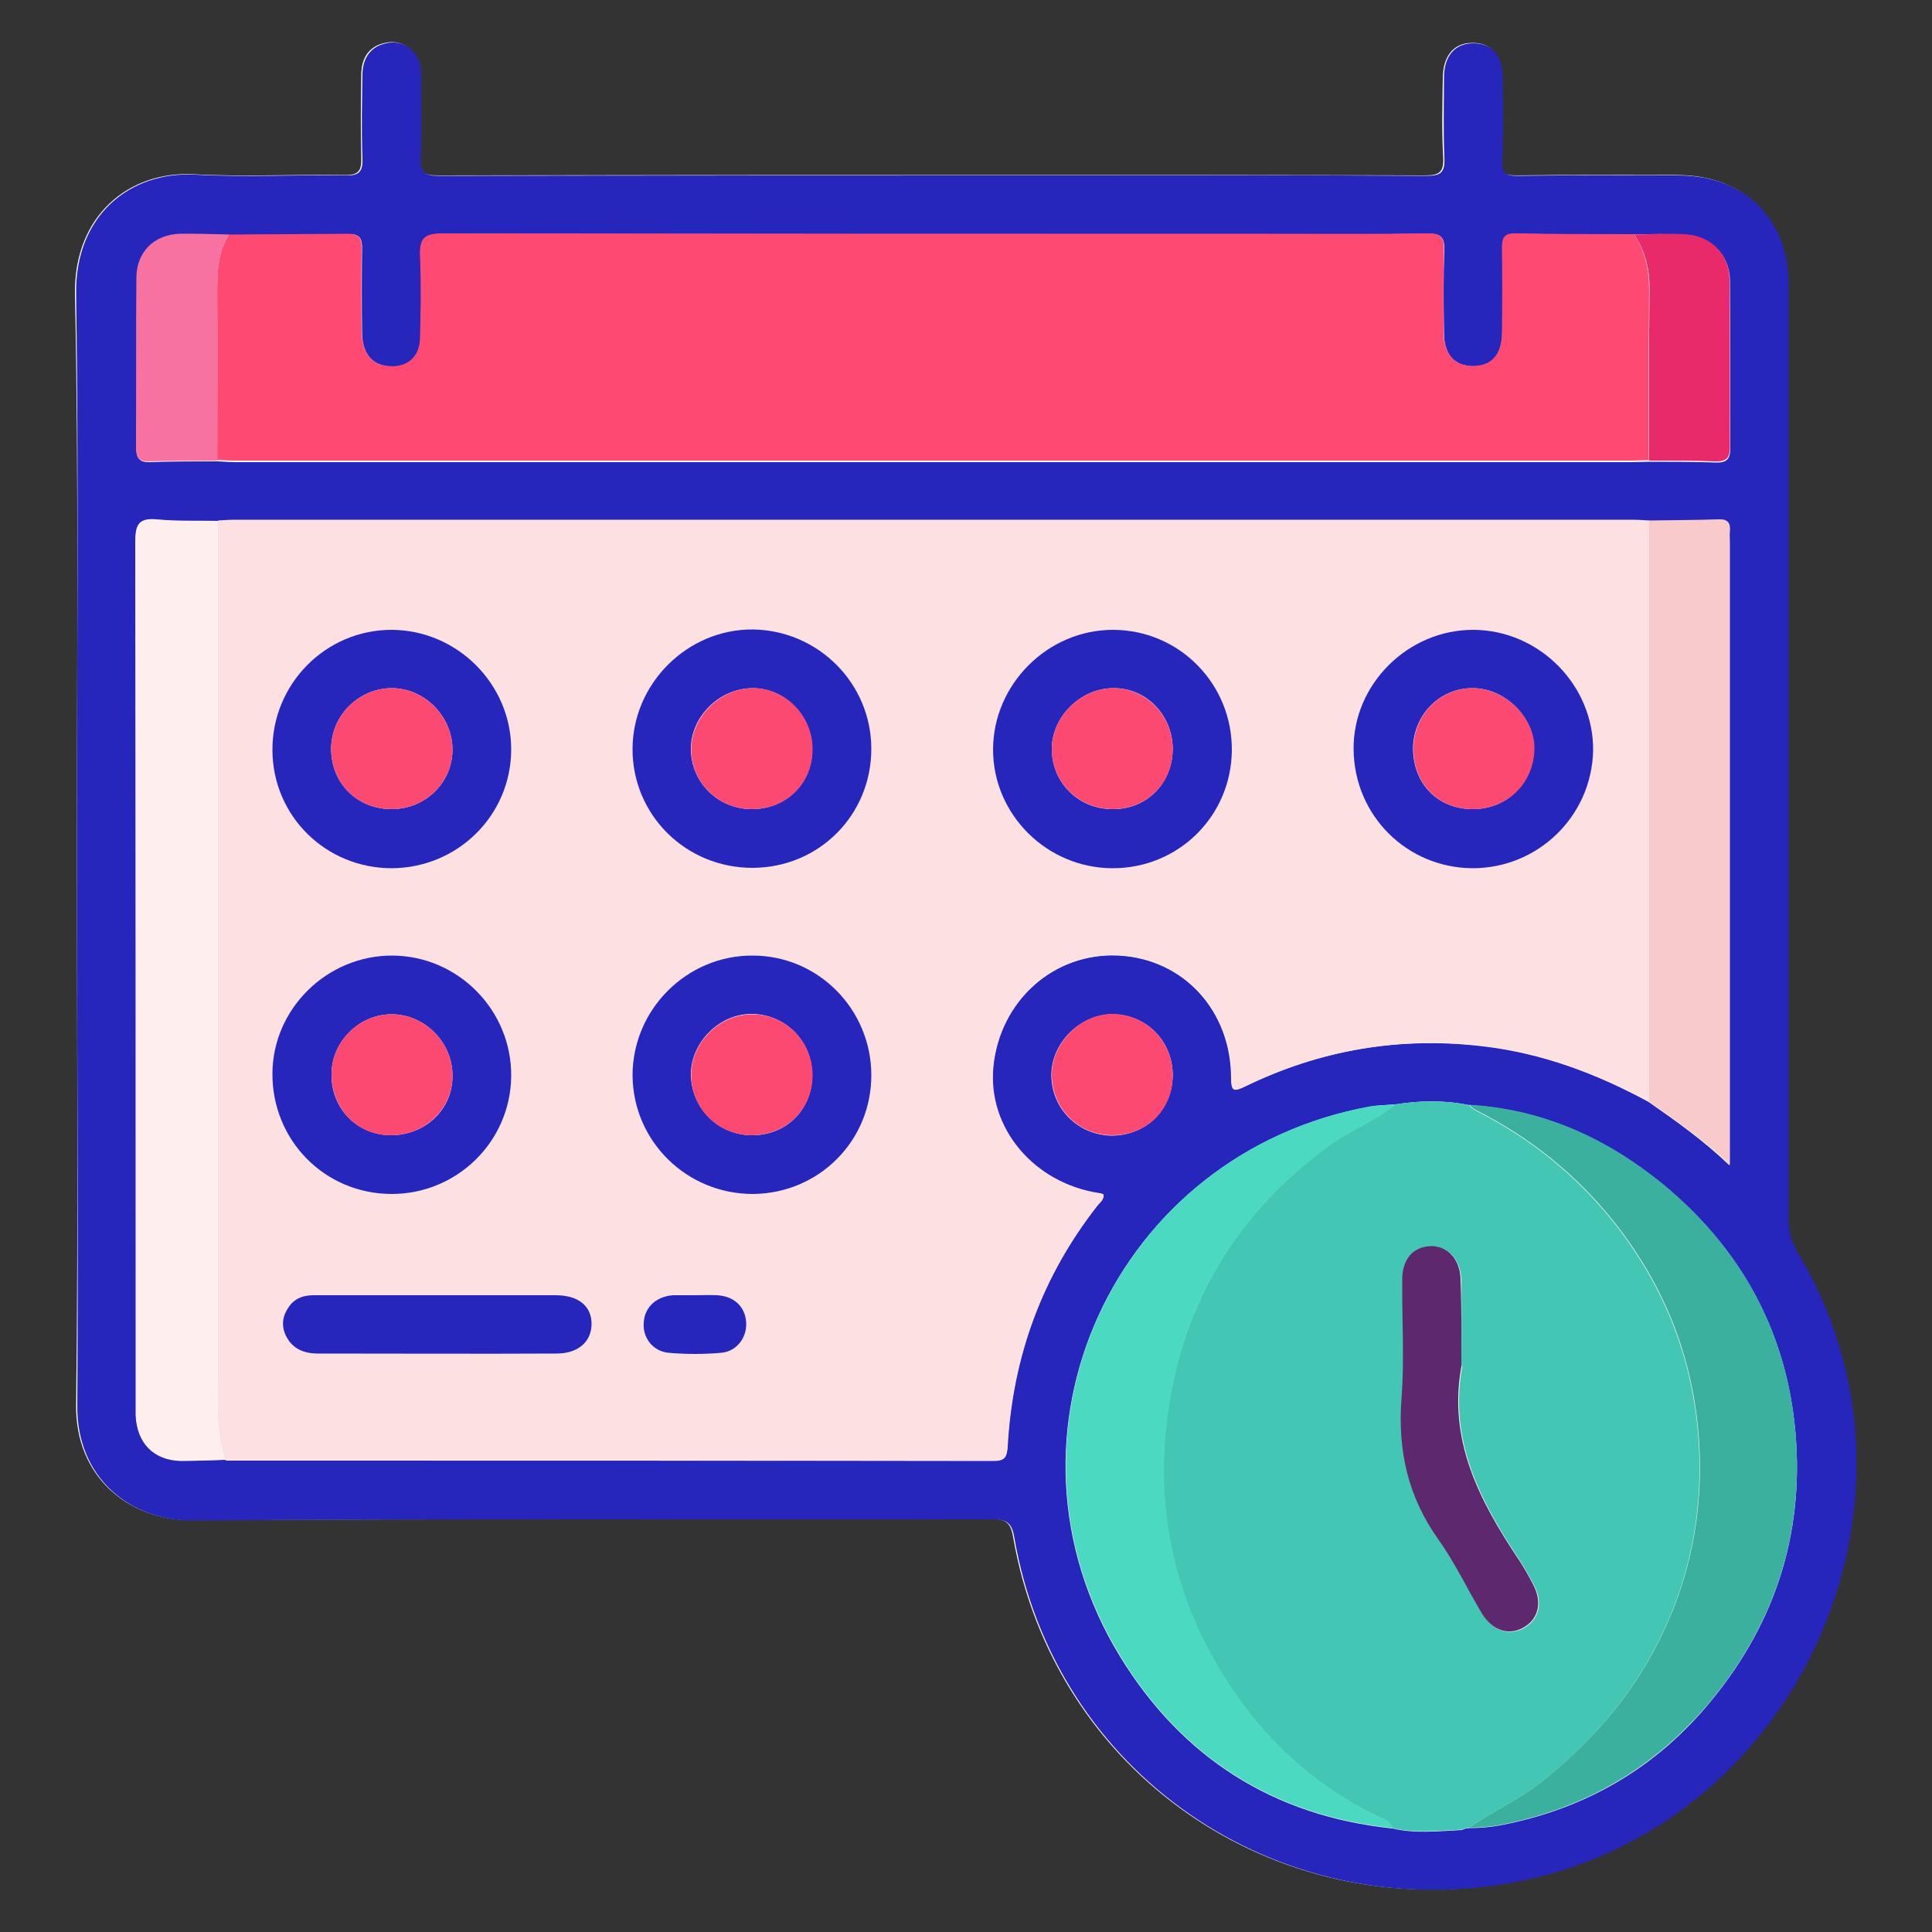
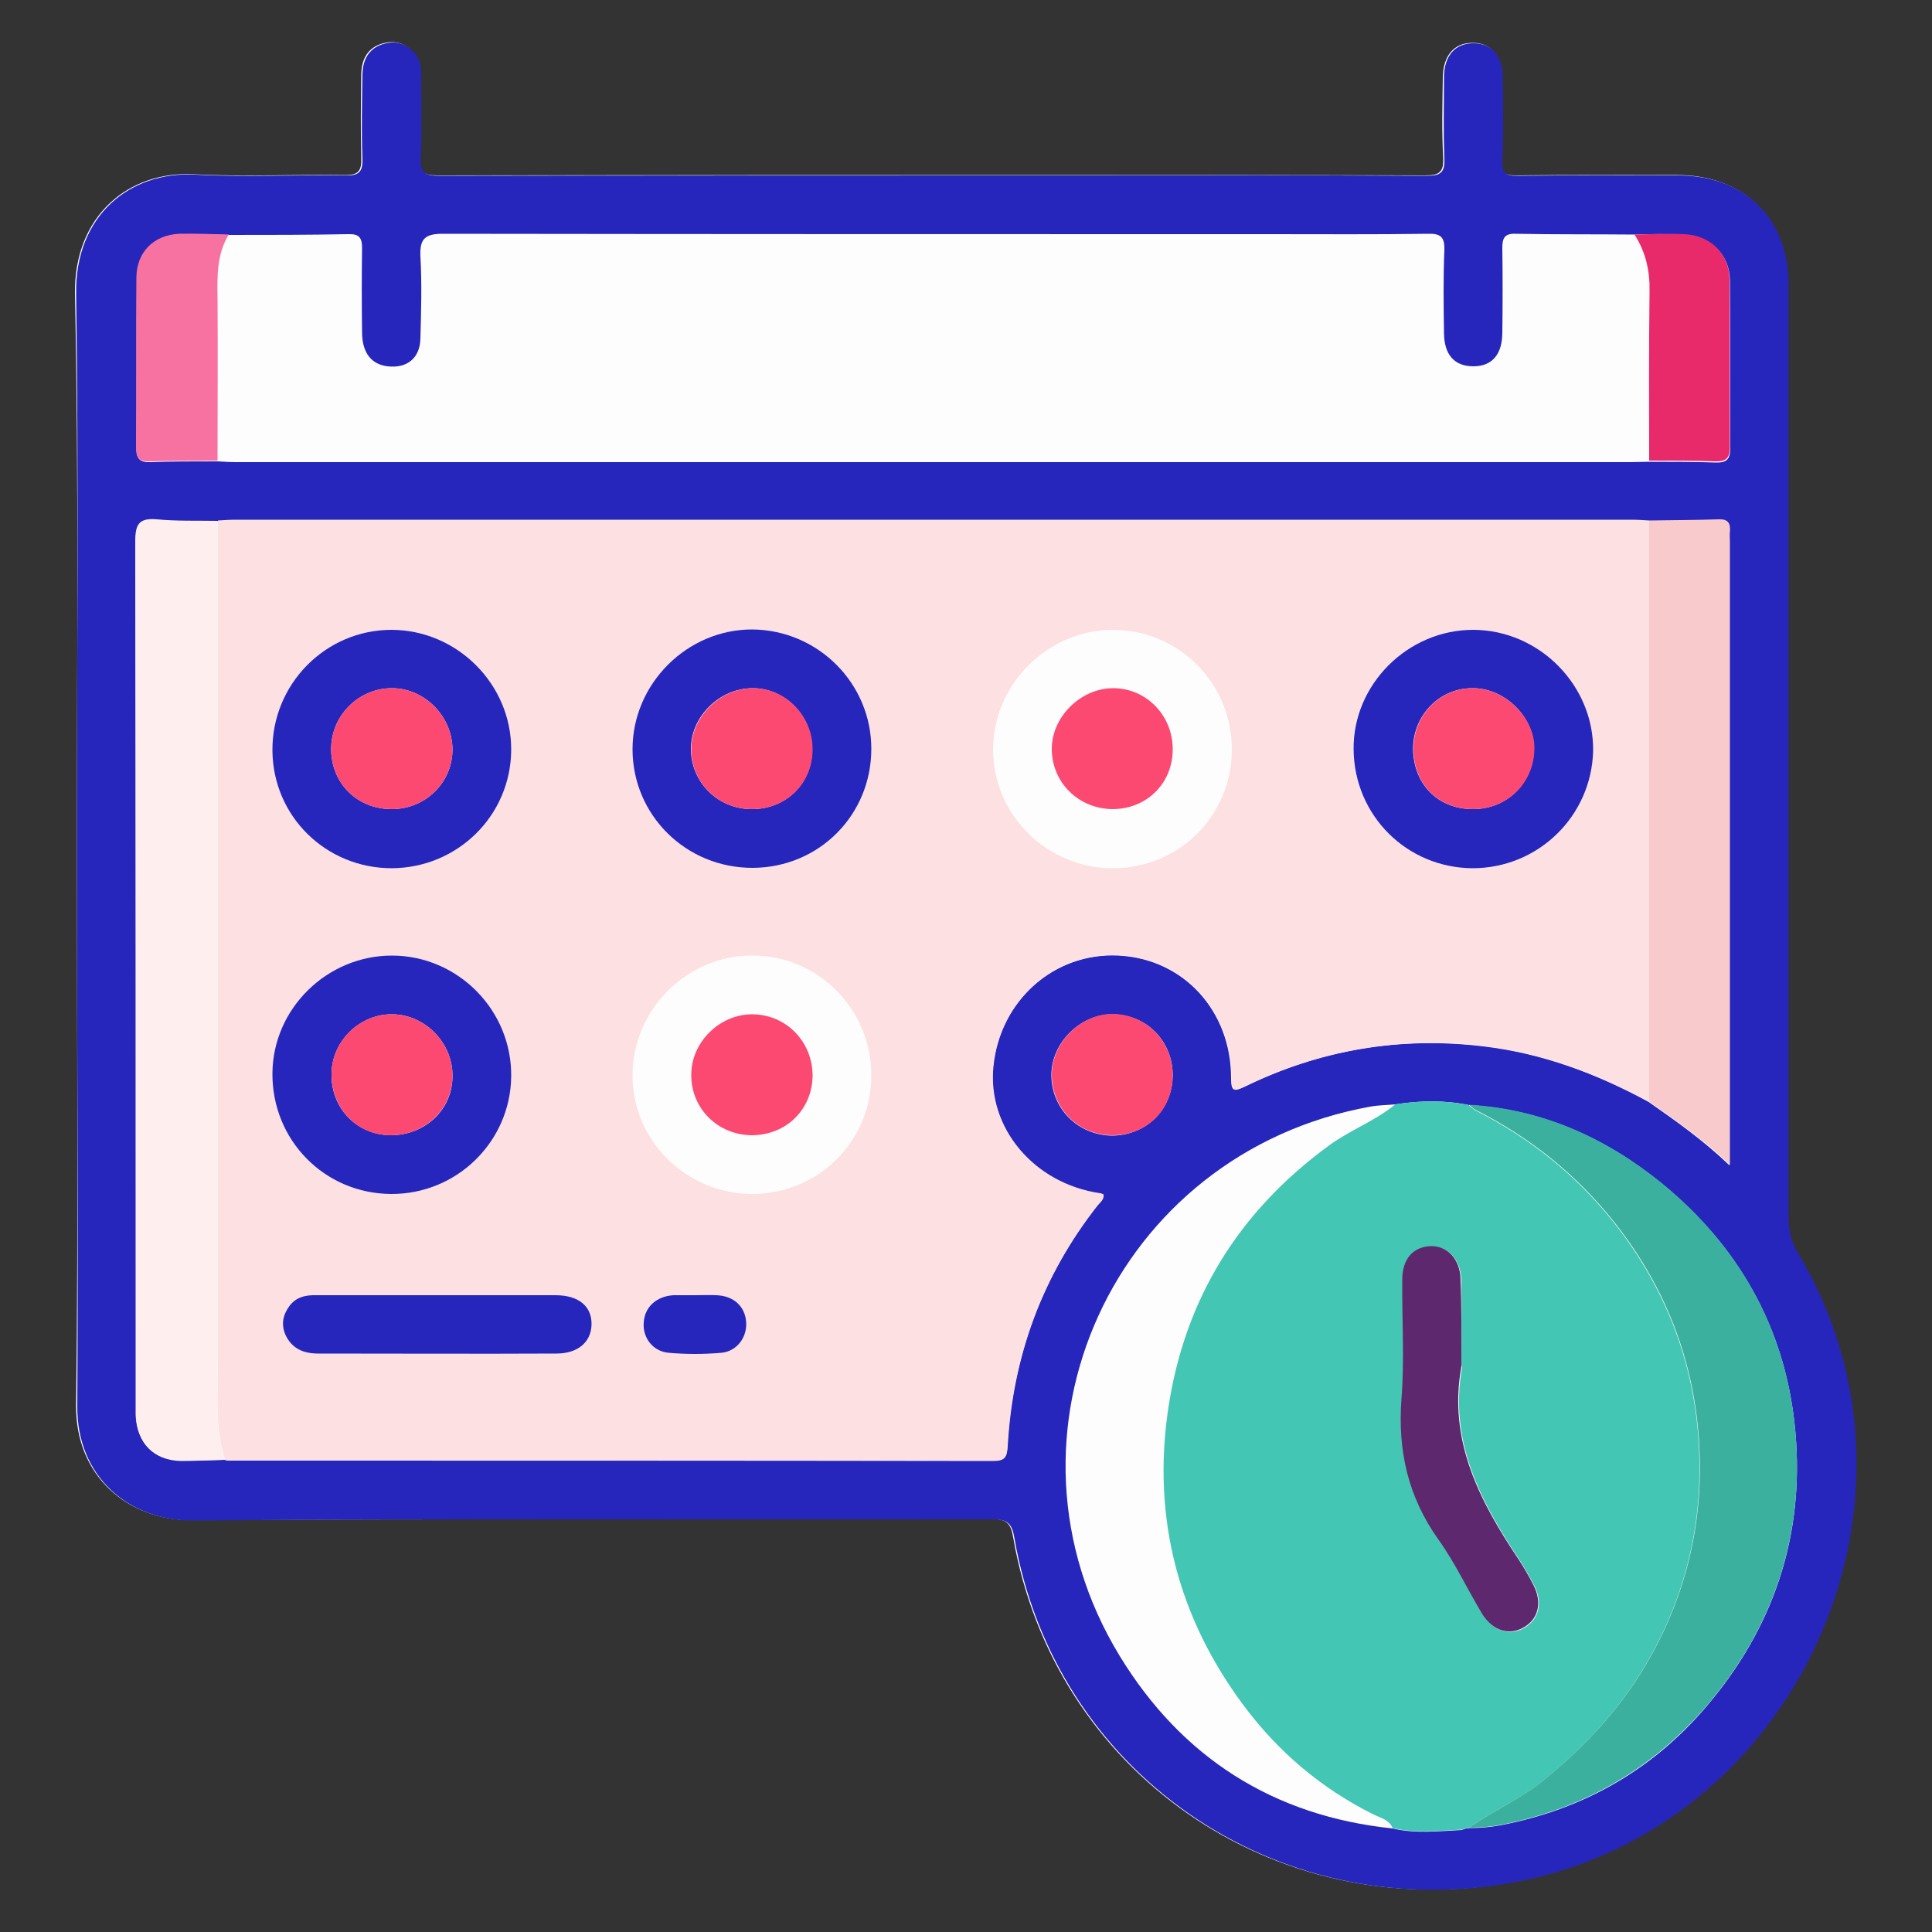
<svg xmlns="http://www.w3.org/2000/svg" version="1.1" id="Layer_1" x="0px" y="0px" viewBox="0 0 500 500" style="enable-background:new 0 0 500 500;" xml:space="preserve">
  <rect x="0" y="0" width="500" height="500" fill="#333333" stroke="none" />
  <style type="text/css">
	.st0{fill:#FEFDFE;}
	.st1{fill:#2626BC;}
	.st2{fill:#FDE0E1;}
	.st3{fill:#FE4A73;}
	.st4{fill:#44C6B5;}
	.st5{fill:#FEEEED;}
	.st6{fill:#4BD9C1;}
	.st7{fill:#3BB09F;}
	.st8{fill:#F9CACC;}
	.st9{fill:#F872A1;}
	.st10{fill:#E82A6A;}
	.st11{fill:#FC4972;}
	.st12{fill:#5E286E;}
</style>
  <g>
    <path class="st0" d="M19.9,219.1c0,48.2,0.4,96.4-0.2,144.6c-0.2,18.5,13.6,29.8,29.9,29.7c69-0.4,138-0.1,207-0.3   c3.8,0,5,1.1,5.6,4.7c10.5,60.8,67.3,100.3,128.5,89.4c73.8-13.1,112.9-98.6,74.4-162.9c-1.7-2.8-2.5-5.6-2.5-8.9   c0.1-80.6,0.1-161.1,0-241.7c0-17.2-11.3-28.4-28.6-28.4c-13.9,0-27.9-0.1-41.8,0.1c-2.9,0-3.8-0.8-3.7-3.7   c0.2-7.3,0.1-14.5,0.1-21.8c0-5.7-2.9-8.9-7.6-8.8c-4.7,0-7.5,3.3-7.6,8.9c-0.1,7-0.3,13.9,0.1,20.8c0.2,3.9-1.2,4.6-4.7,4.6   c-30.9-0.1-61.7-0.1-92.6-0.1c-54.3,0-108.6,0-162.9,0.1c-3.7,0-4.9-0.9-4.7-4.7c0.3-6.9,0.1-13.9,0.1-20.9c0-1.9,0-3.8-1.2-5.5   c-2.1-2.9-4.9-4-8.3-3.1c-3.9,1-5.6,4-5.7,7.8c-0.1,7.3-0.2,14.5,0,21.8c0.1,3.4-0.7,4.6-4.4,4.5c-13-0.2-26,0.5-38.9-0.2   c-16.8-0.9-31,10.6-30.8,30.8C20.4,123.7,19.9,171.4,19.9,219.1z" />
    <path class="st1" d="M19.9,219.1c0-47.7,0.5-95.4-0.2-143.1c-0.3-20.2,13.9-31.7,30.8-30.8c12.9,0.7,26,0,38.9,0.2   c3.7,0.1,4.5-1.1,4.4-4.5c-0.3-7.3-0.1-14.5,0-21.8c0.1-3.8,1.8-6.8,5.7-7.8c3.4-0.9,6.2,0.2,8.3,3.1c1.2,1.7,1.2,3.6,1.2,5.5   c0,7,0.2,13.9-0.1,20.9c-0.2,3.8,1,4.7,4.7,4.7c54.3-0.1,108.6-0.1,162.9-0.1c30.9,0,61.7-0.1,92.6,0.1c3.6,0,4.9-0.7,4.7-4.6   c-0.3-6.9-0.1-13.9-0.1-20.8c0-5.7,2.9-8.9,7.6-8.9c4.8,0,7.6,3.2,7.6,8.8c0.1,7.3,0.2,14.5-0.1,21.8c-0.1,2.9,0.8,3.7,3.7,3.7   c13.9-0.2,27.9-0.1,41.8-0.1c17.3,0,28.6,11.2,28.6,28.4c0,80.6,0,161.1,0,241.7c0,3.3,0.8,6.1,2.5,8.9   c38.5,64.3-0.6,149.8-74.4,162.9c-61.2,10.8-118-28.7-128.5-89.4c-0.6-3.6-1.8-4.7-5.6-4.7c-69,0.1-138-0.2-207,0.3   c-16.4,0.1-30.1-11.2-29.9-29.7C20.3,315.5,19.9,267.3,19.9,219.1z M361.2,285.8c-2.2,0.2-4.4,0.2-6.6,0.6   c-66.3,12-99.7,85-64.8,142.2c16,26.2,39.7,41.4,70.6,44.6c5.9,1.4,11.9,0.7,17.9,0.4c0.4-0.2,0.9-0.3,1.3-0.5l0.3,0.1l0.3-0.1   c2.7,0,5.3-0.2,8-0.7c22.1-4.2,40.5-14.9,54.7-32.3c17.2-20.9,24.5-45.1,21.5-71.9c-2.8-25.1-14.7-45.8-34.2-61.8   c-14.5-11.8-31-19.3-50-20.4C373.9,284.7,367.6,284.8,361.2,285.8z M423,60.7c-10.3-0.1-20.6,0-30.8-0.2c-2.9-0.1-3.4,1.2-3.4,3.7   c0.1,7.3,0.1,14.5,0,21.8c0,5.8-2.7,8.8-7.5,8.8c-4.9,0-7.6-3-7.6-8.8c-0.1-7.1-0.2-14.2,0.1-21.3c0.1-3.4-1-4.3-4.3-4.2   c-13.6,0.2-27.2,0.1-40.8,0.1c-71.4,0-142.7,0-214.1-0.1c-4.6,0-6,1.3-5.8,5.8c0.4,7.1,0.2,14.2,0,21.3c-0.1,5.1-3.5,7.8-8.5,7.2   c-4.2-0.5-6.6-3.5-6.6-8.9c-0.1-7.3-0.1-14.5,0-21.8c0-2.7-0.9-3.6-3.6-3.5c-10.3,0.2-20.6,0.2-30.8,0.2c-4.3-0.1-8.5-0.3-12.8-0.1   c-6.6,0.3-11,4.7-11.1,11.2c-0.1,14.7,0,29.4-0.1,44.1c0,2.6,0.8,3.7,3.5,3.6c5.8-0.2,11.7-0.2,17.6-0.2c1.6,0.1,3.2,0.2,4.7,0.2   c120.4,0,240.7,0,361.1,0c1.6,0,3.2-0.1,4.7-0.1c5.7,0,11.4,0,17,0.2c2.8,0.1,3.9-0.7,3.9-3.7c-0.1-14.5,0-29-0.1-43.5   c-0.1-6.7-5.1-11.5-11.8-11.6C431.5,60.4,427.3,60.6,423,60.7z M58.1,377.8c0.3,0.1,0.6,0.2,0.9,0.2c66,0,132,0,198,0.1   c3,0,3.6-0.9,3.7-3.7c1.3-23.2,8.9-44,23.3-62.4c0.6-0.8,1.7-1.5,1.5-2.8c-0.3-0.1-0.6-0.2-0.9-0.3c-17.1-2.5-29.2-16.9-27.6-32.8   c1.7-17.1,15.7-29.6,32.4-28.8c16.8,0.8,29.2,14.2,29.2,31.7c0,3.6,0.8,3.5,3.6,2.2c19.5-9.5,40.1-13,61.7-10.4   c15.3,1.8,29.4,7.1,42.8,14.4c7,4.9,14,9.8,20.9,16.4c0-2.8,0-4.4,0-5.9c0-51.7,0-103.5,0-155.2c0-0.9-0.1-1.9,0-2.8   c0.2-2.2-0.6-3.2-2.9-3.1c-6,0.2-12,0.2-18,0.3c-1.6-0.1-3.2-0.2-4.7-0.2c-120.3,0-240.7,0-361,0c-1.6,0-3.1,0.1-4.7,0.2   c-5.2-0.1-10.5,0.2-15.6-0.3c-4.8-0.4-5.6,1.3-5.6,5.8c0.1,74.2,0.1,148.5,0.1,222.7c0,1.1,0,2.2,0,3.3c0.3,7.1,4.5,11.5,11.6,11.7   C50.5,378.1,54.3,377.9,58.1,377.8z M303.5,278.3c0-8.8-6.7-15.7-15.5-15.8c-8.3-0.1-15.9,7.3-15.9,15.7c0,8.7,6.9,15.6,15.7,15.7   C296.7,293.8,303.4,287.2,303.5,278.3z" />
    <path class="st2" d="M426.8,285.1c-13.5-7.2-27.5-12.6-42.8-14.4c-21.6-2.5-42.2,0.9-61.7,10.4c-2.7,1.3-3.6,1.5-3.6-2.2   c0-17.6-12.5-30.9-29.2-31.7c-16.6-0.8-30.7,11.7-32.4,28.8c-1.6,15.9,10.5,30.3,27.6,32.8c0.3,0,0.6,0.2,0.9,0.3   c0.2,1.3-0.8,2-1.5,2.8c-14.4,18.3-22,39.2-23.3,62.4c-0.2,2.8-0.8,3.7-3.7,3.7c-66-0.1-132-0.1-198-0.1c-0.3,0-0.6-0.1-0.9-0.2   c-2.6-8.1-1.8-16.5-1.8-24.8c0-72.7,0-145.5,0-218.2c1.6-0.1,3.1-0.2,4.7-0.2c120.3,0,240.7,0,361,0c1.6,0,3.2,0.1,4.7,0.2   C426.8,184.9,426.8,235,426.8,285.1z M225.5,193.8c0-16.9-13.7-30.8-30.6-30.9c-17-0.1-31.1,14-31.1,31c0,17.1,14,30.8,31.2,30.7   C212,224.6,225.5,210.9,225.5,193.8z M381.1,224.7c17,0.1,30.8-13.5,31.1-30.4c0.3-16.8-13.9-31.2-30.9-31.3   c-17-0.1-31.2,14.1-31.1,31C350.5,211,364.1,224.6,381.1,224.7z M225.5,278.1c-0.1-17-13.8-30.8-30.7-30.8c-17-0.1-31.1,14-31.1,31   c0,17.1,14.1,30.8,31.3,30.7C212,308.8,225.6,295.2,225.5,278.1z M101.4,224.7c17,0,30.8-13.7,30.9-30.6c0.1-17.1-14-31.2-31-31.1   c-17,0-30.9,14.1-30.8,31.2C70.6,211.1,84.3,224.7,101.4,224.7z M101.2,309c17.1,0.1,31-13.5,31.1-30.4   c0.2-17.1-13.7-31.2-30.7-31.3c-16.9-0.1-30.9,13.7-31.1,30.5C70.4,295.1,84,308.9,101.2,309z M287.8,224.7   c17.1,0.1,30.8-13.3,31-30.4c0.2-17.2-13.5-31.2-30.6-31.3c-16.9-0.1-31.2,14-31.2,31C257,210.7,270.8,224.6,287.8,224.7z    M113.5,335.2c-10.4,0-20.8,0-31.3,0c-2.8,0-5.4,0.5-7.2,2.8c-1.7,2.3-2.3,4.8-1,7.5c1.6,3.7,4.7,4.8,8.5,4.8c20.5,0,41.1,0,61.6,0   c5.6,0,9-3,9.1-7.5c0.1-4.7-3.4-7.6-9.3-7.6C133.8,335.2,123.6,335.2,113.5,335.2z M179.8,335.2c-1.9,0-3.8-0.1-5.7,0   c-4.3,0.2-7.3,3-7.6,6.9c-0.3,3.9,2.3,7.6,6.4,8c4.5,0.4,9.2,0.4,13.7,0c4.2-0.4,6.7-4,6.4-8c-0.3-3.9-3.2-6.7-7.6-6.9   C183.6,335.1,181.7,335.2,179.8,335.2z" />
-     <path class="st3" d="M59.2,60.7c10.3-0.1,20.6-0.1,30.8-0.2c2.7,0,3.6,0.9,3.6,3.5c-0.1,7.3-0.1,14.5,0,21.8   c0.1,5.4,2.4,8.4,6.6,8.9c4.9,0.6,8.4-2.1,8.5-7.2c0.2-7.1,0.3-14.2,0-21.3c-0.2-4.6,1.2-5.8,5.8-5.8c71.4,0.1,142.7,0.1,214.1,0.1   c13.6,0,27.2,0.1,40.8-0.1c3.3,0,4.4,0.8,4.3,4.2c-0.2,7.1-0.1,14.2-0.1,21.3c0.1,5.8,2.8,8.8,7.6,8.8c4.9,0,7.5-3,7.5-8.8   c0.1-7.3,0.1-14.5,0-21.8c0-2.5,0.5-3.7,3.4-3.7c10.3,0.2,20.6,0.2,30.8,0.2c2.9,4.5,3.9,9.3,3.9,14.7c-0.2,14.6-0.1,29.2-0.1,43.8   c-1.6,0-3.2,0.1-4.7,0.1c-120.4,0-240.7,0-361.1,0c-1.6,0-3.2-0.1-4.7-0.2c0-14,0.1-28,0-42.1C56.2,71.4,56.1,65.8,59.2,60.7z" />
    <path class="st4" d="M380.2,473l-0.3,0.1c0,0-0.3-0.1-0.3-0.1c-0.4,0.2-0.9,0.3-1.3,0.5c-6,0.3-12,1-17.9-0.4   c-0.9-2.2-3.1-2.6-4.9-3.5c-13.5-6.7-24.8-16.3-33.7-28.3c-16.9-22.7-23.6-48.4-19.5-76.5c4.2-28.6,18.3-51.3,41.7-68.4   c5.5-4,11.9-6.3,17.1-10.6c6.4-1,12.7-1.1,19,0.2c0.6,0.5,1.2,1.1,1.8,1.4c14,7.1,25.9,16.6,35.7,28.9   c14.2,17.9,21.6,38.3,22.2,60.9c0.5,19.2-4.2,37.3-14.1,54c-6.8,11.4-15.6,20.8-25.8,29.2C393.9,465.4,386.6,468.5,380.2,473z    M378.2,353.2c0-7.3,0.1-14.5,0-21.8c-0.1-5.3-3.4-9-7.8-8.8c-4.6,0.2-7.3,3.3-7.3,8.7c-0.1,10.3,0.6,20.6-0.2,30.8   c-1,13.4,1.7,25.4,9.6,36.5c4.3,6,7.4,12.8,11.3,19.2c2.6,4.3,6.7,5.6,10.5,3.6c3.9-2.1,5.1-6.5,2.8-11c-1.2-2.2-2.4-4.5-3.8-6.6   c-10.1-15.2-18.4-30.8-14.9-50C378.3,353.5,378.2,353.3,378.2,353.2z" />
    <path class="st5" d="M56.3,134.8c0,72.7,0,145.5,0,218.2c0,8.3-0.8,16.7,1.8,24.8c-3.8,0.1-7.6,0.2-11.4,0.1   c-7.1-0.2-11.3-4.6-11.6-11.7c0-1.1,0-2.2,0-3.3c0-74.2,0-148.5-0.1-222.7c0-4.5,0.9-6.2,5.6-5.8C45.8,134.9,51.1,134.7,56.3,134.8   z" />
-     <path class="st6" d="M361.2,285.8c-5.2,4.3-11.6,6.6-17.1,10.6c-23.4,17.1-37.6,39.8-41.7,68.4c-4.1,28.1,2.7,53.7,19.5,76.5   c8.9,12,20.2,21.6,33.7,28.3c1.8,0.9,4,1.3,4.9,3.5c-30.9-3.2-54.7-18.4-70.6-44.6c-34.9-57.2-1.5-130.2,64.8-142.2   C356.8,286,359,286,361.2,285.8z" />
    <path class="st7" d="M380.2,473c6.4-4.5,13.7-7.6,19.8-12.7c10.2-8.4,19-17.8,25.8-29.2c9.9-16.7,14.6-34.8,14.1-54   c-0.6-22.6-8-43-22.2-60.9c-9.8-12.3-21.7-21.8-35.7-28.9c-0.7-0.3-1.2-0.9-1.8-1.4c19,1.1,35.5,8.6,50,20.4   c19.5,16,31.4,36.7,34.2,61.8c3,26.7-4.3,51-21.5,71.9c-14.3,17.3-32.6,28.1-54.7,32.3C385.6,472.8,382.9,473,380.2,473z" />
    <path class="st8" d="M426.8,285.1c0-50.1,0-100.2,0-150.4c6-0.1,12-0.1,18-0.3c2.3-0.1,3.1,0.9,2.9,3.1c-0.1,0.9,0,1.9,0,2.8   c0,51.7,0,103.5,0,155.2c0,1.6,0,3.1,0,5.9C440.8,294.9,433.8,290,426.8,285.1z" />
    <path class="st9" d="M59.2,60.7c-3.1,5.1-3,10.7-2.9,16.4c0.1,14,0,28,0,42.1c-5.9,0.1-11.7,0-17.6,0.2c-2.7,0.1-3.5-0.9-3.5-3.6   c0.1-14.7,0-29.4,0.1-44.1c0.1-6.5,4.5-10.9,11.1-11.2C50.6,60.4,54.9,60.6,59.2,60.7z" />
    <path class="st10" d="M426.8,119.2c0-14.6-0.1-29.2,0.1-43.8c0.1-5.4-1-10.2-3.9-14.7c4.3-0.1,8.5-0.3,12.8-0.1   c6.7,0.2,11.7,5,11.8,11.6c0.1,14.5,0,29,0.1,43.5c0,3-1.1,3.8-3.9,3.7C438.2,119.2,432.5,119.2,426.8,119.2z" />
    <path class="st11" d="M303.5,278.3c0,8.9-6.7,15.5-15.6,15.5c-8.8,0-15.7-6.9-15.7-15.7c0-8.3,7.6-15.8,15.9-15.7   C296.7,262.6,303.5,269.5,303.5,278.3z" />
    <path class="st7" d="M378.4,473.5c0.4-0.2,0.9-0.3,1.3-0.5C379.2,473.2,378.8,473.4,378.4,473.5z" />
    <path class="st1" d="M225.5,193.8c0,17.1-13.5,30.7-30.6,30.8c-17.3,0.1-31.2-13.6-31.2-30.7c0-17,14.2-31.1,31.1-31   C211.8,163.1,225.5,176.9,225.5,193.8z M194.4,209.4c8.9,0.1,15.7-6.5,15.8-15.3c0.1-8.7-6.9-16-15.4-16c-8.5,0-15.9,7.2-16,15.6   C178.8,202.4,185.7,209.3,194.4,209.4z" />
    <path class="st1" d="M381.1,224.7c-17-0.1-30.6-13.6-30.8-30.7c-0.2-16.9,14.1-31.1,31.1-31c17,0.1,31.1,14.4,30.9,31.3   C411.9,211.2,398.1,224.7,381.1,224.7z M381.2,209.4c8.8,0,15.6-6.7,15.8-15.5c0.2-8.1-7.4-15.8-15.8-15.8   c-8.6-0.1-15.5,7-15.5,15.7C365.8,203,372.2,209.4,381.2,209.4z" />
-     <path class="st1" d="M225.5,278.1c0.1,17.1-13.5,30.7-30.5,30.9c-17.2,0.1-31.2-13.6-31.3-30.7c0-17,14-31.1,31.1-31   C211.7,247.3,225.4,261.1,225.5,278.1z M194.5,293.8c8.9,0.1,15.7-6.6,15.7-15.5c0-8.8-6.8-15.7-15.5-15.9   c-8.4-0.1-15.8,7.2-15.9,15.6C178.9,286.8,185.8,293.7,194.5,293.8z" />
    <path class="st1" d="M101.4,224.7c-17.1,0-30.8-13.5-30.9-30.5C70.4,177,84.3,163,101.3,163c17,0,31.1,14.1,31,31.1   C132.2,211,118.5,224.6,101.4,224.7z M101.4,209.4c8.7,0,15.7-6.9,15.7-15.4c0-8.5-7.1-15.8-15.5-15.9c-8.7-0.1-16,7.1-15.9,15.9   C85.8,202.8,92.5,209.4,101.4,209.4z" />
    <path class="st1" d="M101.2,309c-17.2-0.1-30.8-13.9-30.7-31.2c0.1-16.8,14.2-30.6,31.1-30.5c17,0.1,30.9,14.2,30.7,31.3   C132.1,295.5,118.2,309.1,101.2,309z M100.9,293.8c8.9,0.1,16-6.4,16.2-14.9c0.3-8.7-6.8-16.2-15.4-16.4   c-8.5-0.2-15.8,6.9-15.9,15.3C85.6,286.7,92.2,293.6,100.9,293.8z" />
-     <path class="st1" d="M287.8,224.7c-16.9-0.1-30.8-13.9-30.8-30.7c0-16.9,14.2-31.1,31.2-31c17.1,0.1,30.8,14.1,30.6,31.3   C318.6,211.3,304.9,224.8,287.8,224.7z M303.5,193.9c0-8.8-6.8-15.9-15.4-15.8c-8.4,0-15.9,7.4-15.9,15.7c0,8.7,6.9,15.6,15.7,15.6   C296.7,209.5,303.4,202.8,303.5,193.9z" />
    <path class="st1" d="M113.5,335.2c10.1,0,20.2,0,30.3,0c6,0,9.4,2.9,9.3,7.6c-0.1,4.5-3.5,7.5-9.1,7.5c-20.5,0.1-41.1,0-61.6,0   c-3.8,0-6.8-1.2-8.5-4.8c-1.2-2.7-0.7-5.2,1-7.5c1.8-2.4,4.3-2.9,7.2-2.8C92.7,335.2,103.1,335.2,113.5,335.2z" />
    <path class="st1" d="M179.8,335.2c1.9,0,3.8-0.1,5.7,0c4.4,0.2,7.3,2.9,7.6,6.9c0.3,3.9-2.3,7.6-6.4,8c-4.5,0.4-9.2,0.4-13.7,0   c-4.2-0.4-6.8-4.1-6.4-8c0.3-3.9,3.3-6.6,7.6-6.9C176.1,335.2,178,335.2,179.8,335.2z" />
    <path class="st12" d="M378.2,353.2c0,0.2,0,0.3,0,0.5c-3.5,19.2,4.8,34.9,14.9,50c1.4,2.1,2.6,4.3,3.8,6.6c2.3,4.5,1.2,8.9-2.8,11   c-3.7,2-7.8,0.7-10.5-3.6c-3.8-6.3-7-13.2-11.3-19.2c-7.9-11.1-10.6-23-9.6-36.5c0.8-10.2,0.1-20.5,0.2-30.8c0-5.4,2.8-8.5,7.3-8.7   c4.4-0.2,7.8,3.5,7.8,8.8C378.3,338.6,378.2,345.9,378.2,353.2z" />
    <path class="st11" d="M194.4,209.4c-8.7-0.1-15.6-7-15.5-15.7c0.1-8.3,7.5-15.6,16-15.6c8.5,0,15.5,7.3,15.4,16   C210.2,202.9,203.4,209.5,194.4,209.4z" />
    <path class="st11" d="M381.2,209.4c-9,0-15.4-6.5-15.4-15.6c0-8.8,6.9-15.8,15.5-15.7c8.3,0.1,16,7.7,15.8,15.8   C396.9,202.8,390,209.4,381.2,209.4z" />
    <path class="st11" d="M194.5,293.8c-8.8-0.1-15.7-7-15.6-15.7c0-8.4,7.4-15.7,15.9-15.6c8.7,0.1,15.5,7.1,15.5,15.9   C210.2,287.1,203.5,293.8,194.5,293.8z" />
    <path class="st11" d="M101.4,209.4c-8.9,0-15.6-6.6-15.7-15.4c-0.1-8.8,7.2-16,15.9-15.9c8.4,0.1,15.5,7.4,15.5,15.9   C117.1,202.5,110.1,209.4,101.4,209.4z" />
    <path class="st11" d="M100.9,293.8c-8.7-0.1-15.2-7.1-15.1-16c0.1-8.5,7.4-15.5,15.9-15.3c8.6,0.2,15.7,7.7,15.4,16.4   C116.8,287.4,109.7,293.9,100.9,293.8z" />
    <path class="st11" d="M303.5,193.9c0,8.9-6.8,15.5-15.6,15.5c-8.8-0.1-15.7-6.9-15.7-15.6c0-8.3,7.5-15.7,15.9-15.7   C296.6,178.1,303.5,185.1,303.5,193.9z" />
  </g>
</svg>